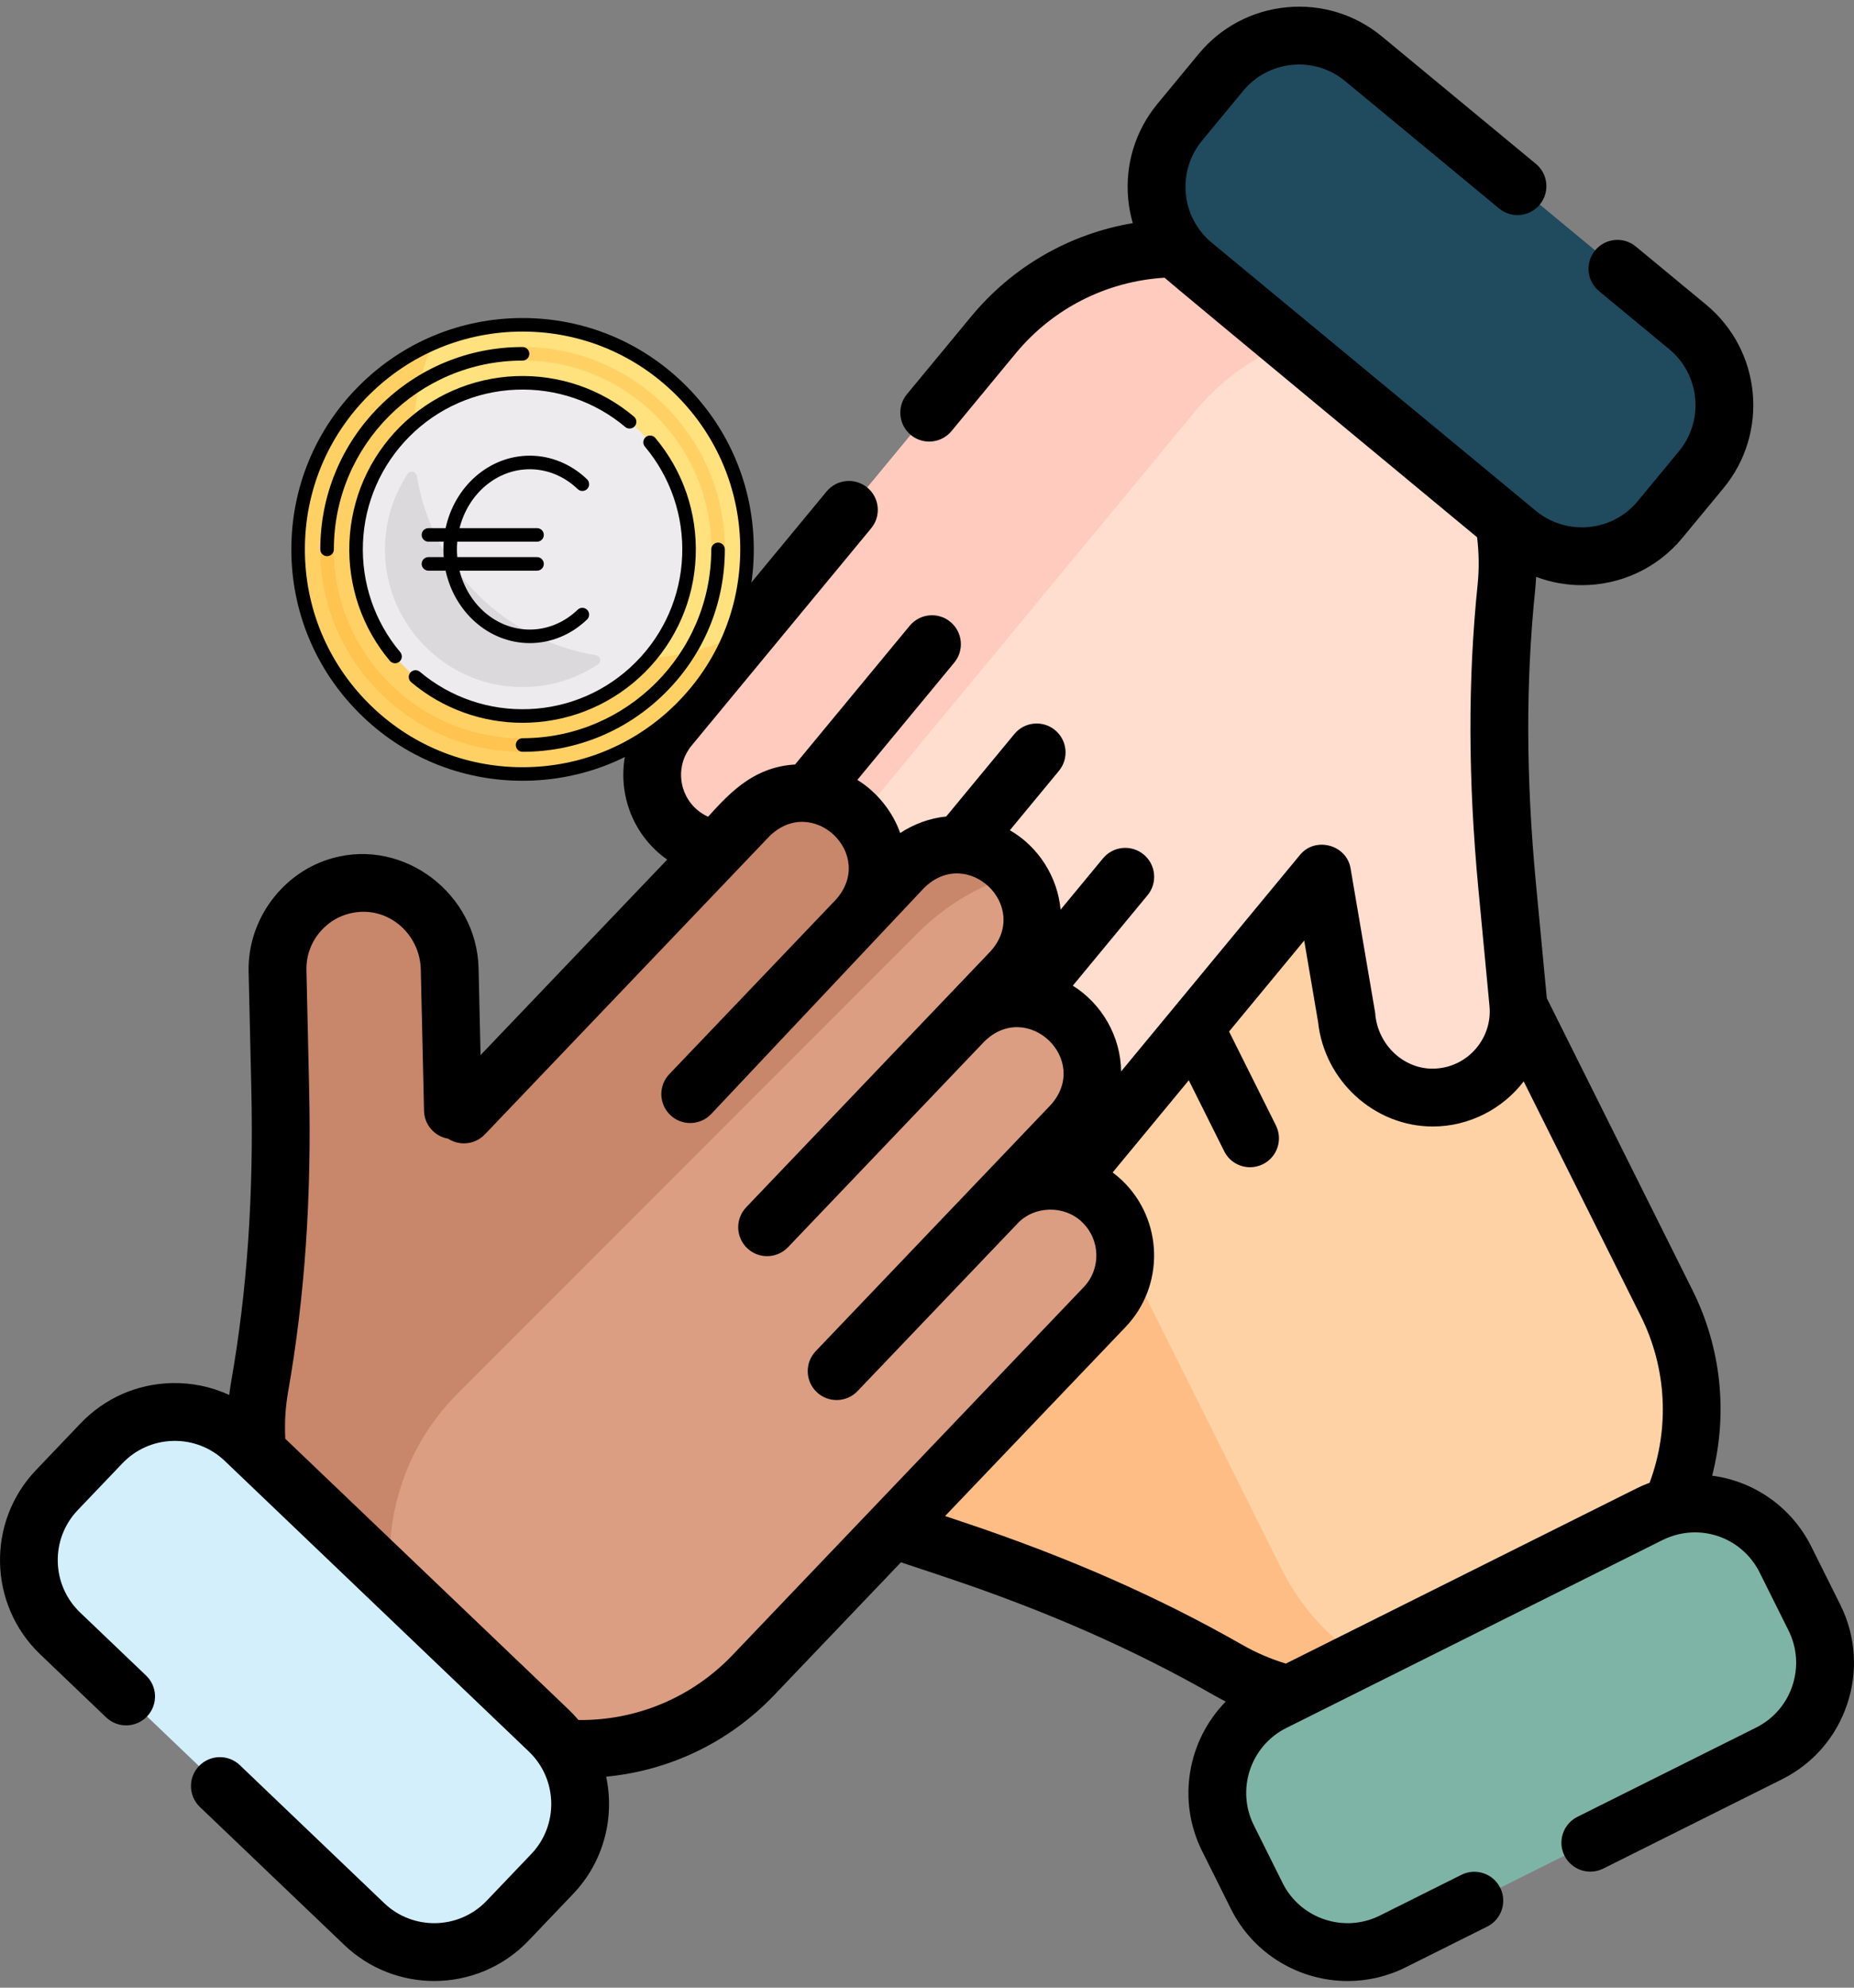
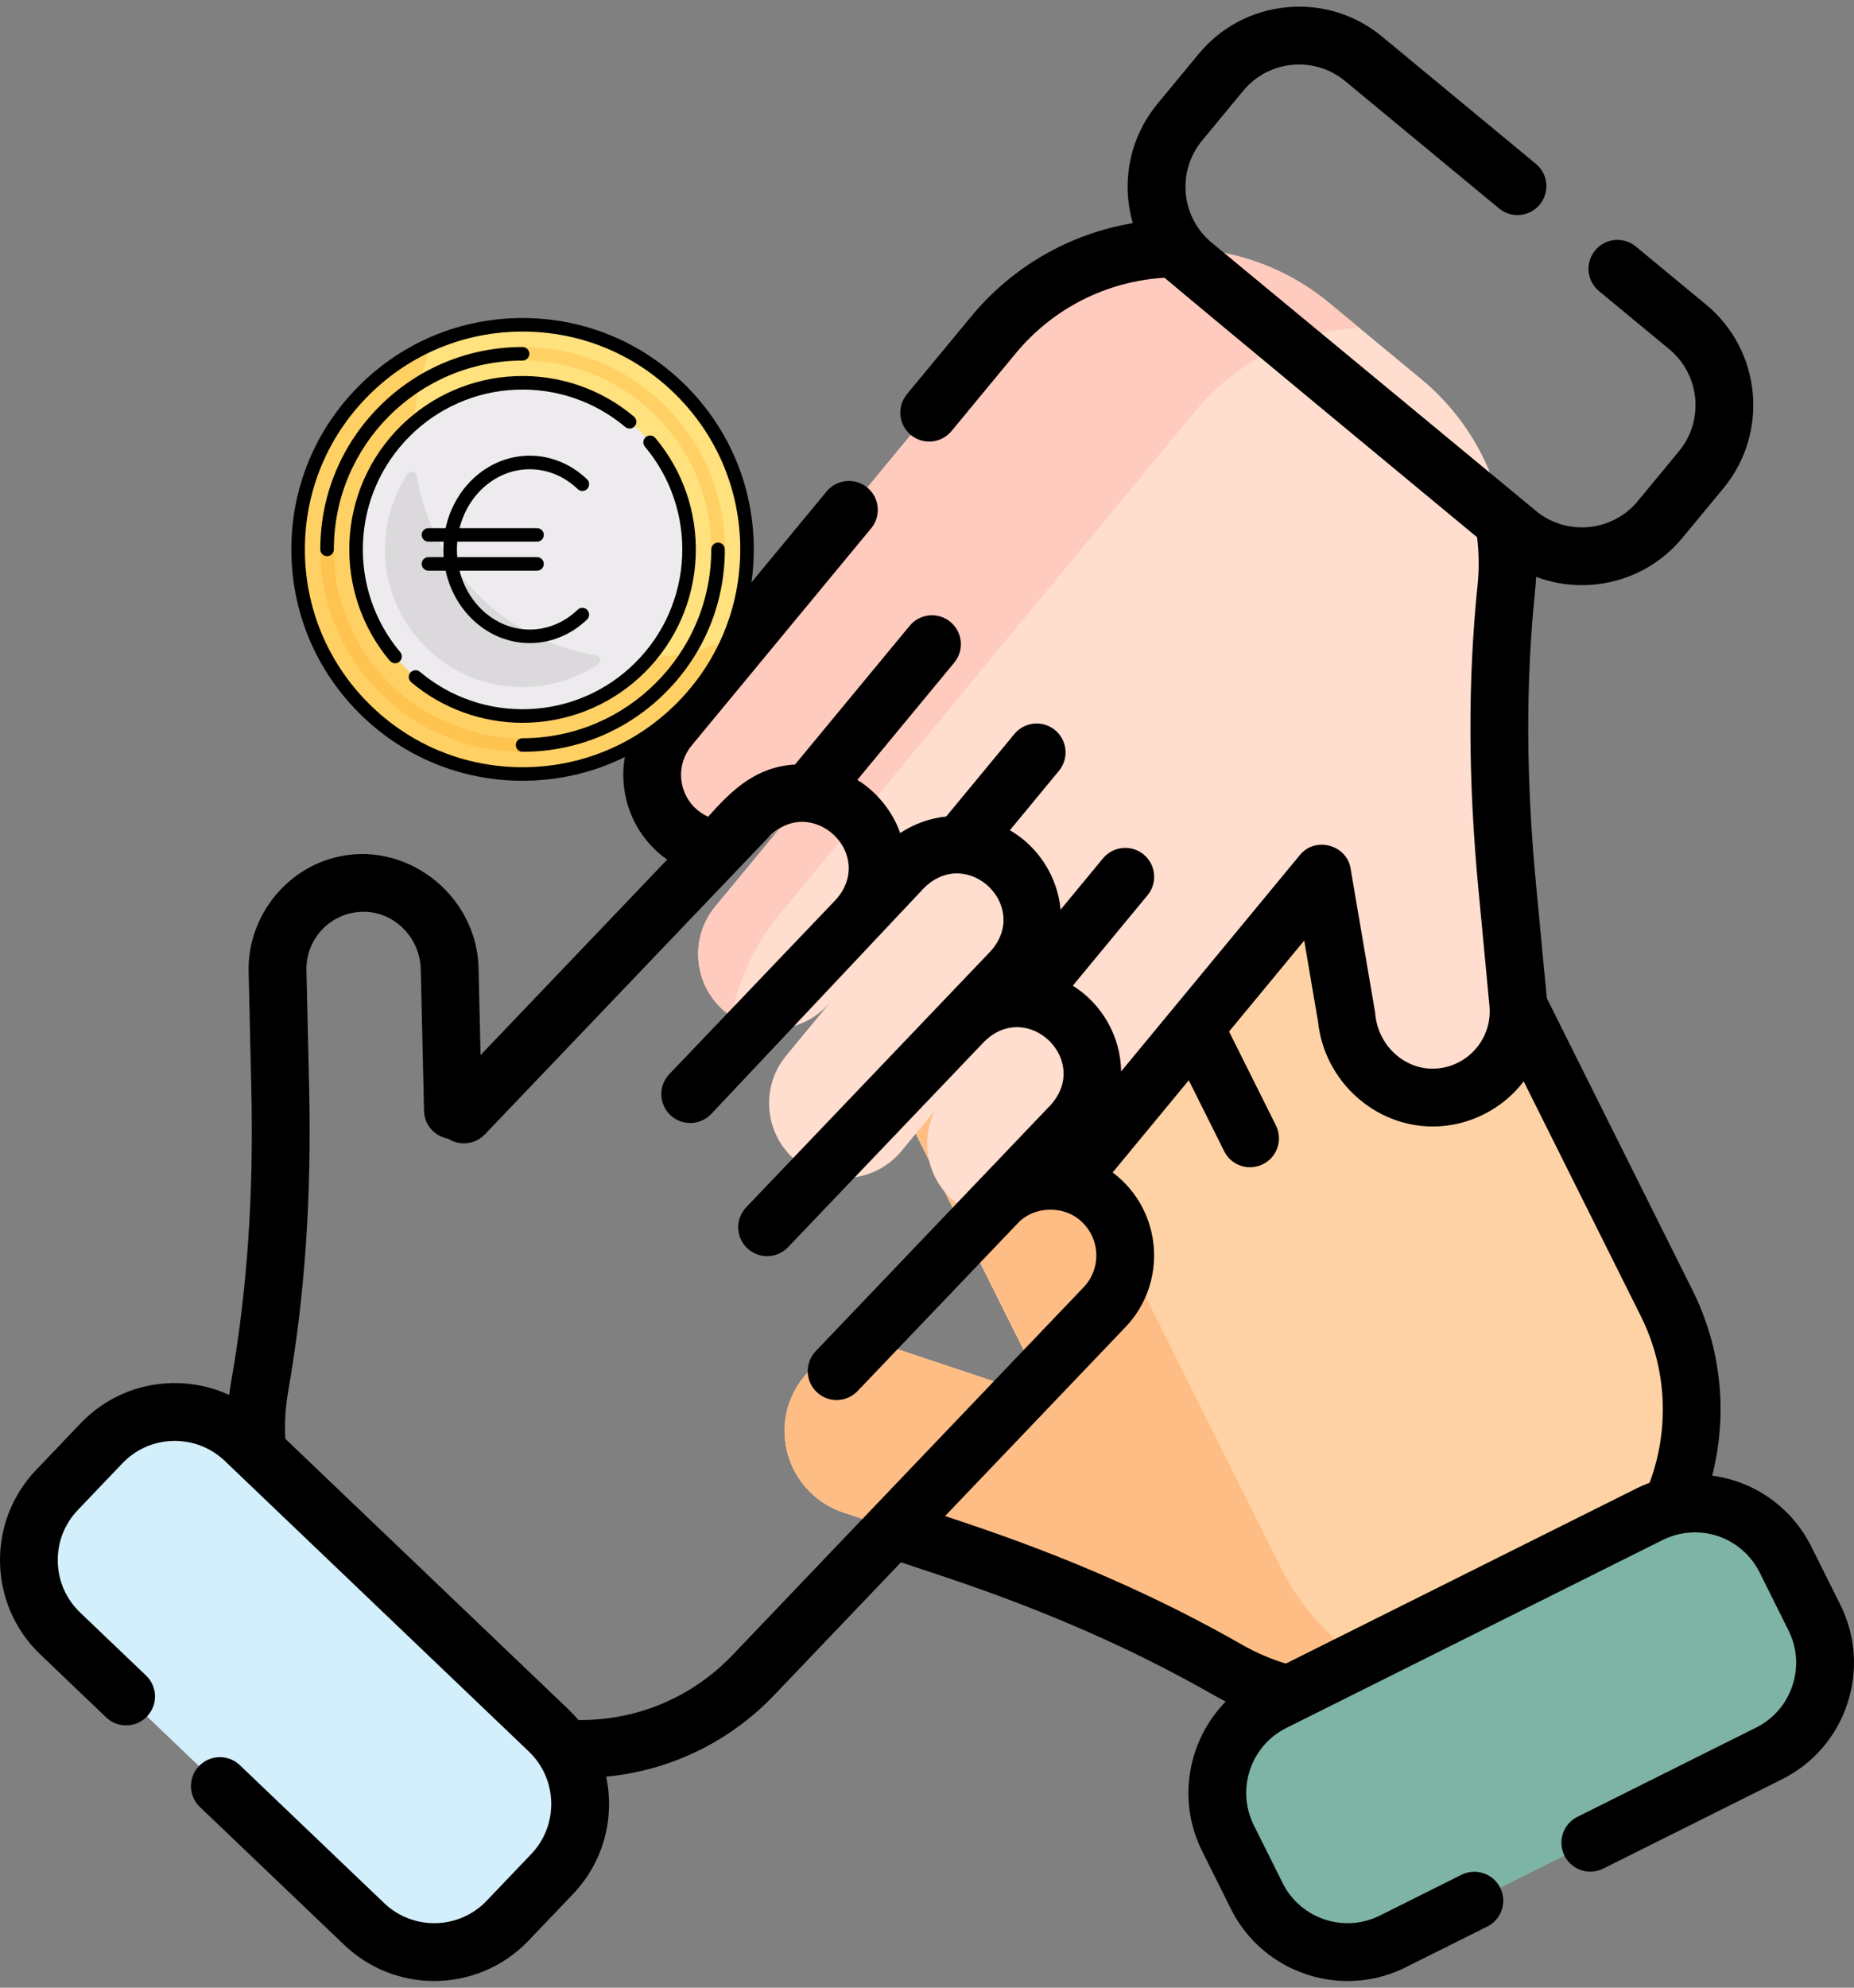
<svg xmlns="http://www.w3.org/2000/svg" width="70" height="75" viewBox="0 0 70 75" fill="none">
  <rect x="0" y="0" width="70" height="75" fill="#808080" stroke="none" />
-   <path d="M49.295 34.507C48.598 33.111 49.165 31.415 50.56 30.718C51.956 30.021 53.652 30.588 54.349 31.984L59.611 42.525L62.923 49.16C65.147 53.614 63.339 59.028 58.884 61.251L54.871 63.255C52.071 64.652 48.893 64.456 46.365 63.012C43.096 61.143 39.616 59.668 36.044 58.475L31.841 57.071C30.11 56.493 29.189 54.599 29.819 52.873C30.425 51.209 32.285 50.367 33.965 50.928L39.026 52.618C39.23 52.686 39.414 52.474 39.318 52.282L32.37 38.365C31.674 36.969 32.24 35.273 33.636 34.576C34.826 33.982 36.234 34.307 37.055 35.282L36.178 33.525C35.482 32.13 36.048 30.433 37.444 29.737C38.839 29.04 40.535 29.607 41.232 31.002L42.407 33.355C41.71 31.959 42.276 30.263 43.672 29.566C45.068 28.869 46.764 29.436 47.46 30.832L49.295 34.507Z" fill="#FED2A4" />
-   <path d="M36.527 34.224C36.367 32.74 36.593 31.254 37.158 29.902C35.975 30.676 35.531 32.229 36.178 33.525L36.527 34.224Z" fill="#FFBD86" />
+   <path d="M49.295 34.507C48.598 33.111 49.165 31.415 50.56 30.718C51.956 30.021 53.652 30.588 54.349 31.984L59.611 42.525L62.923 49.16C65.147 53.614 63.339 59.028 58.884 61.251L54.871 63.255C52.071 64.652 48.893 64.456 46.365 63.012C43.096 61.143 39.616 59.668 36.044 58.475L31.841 57.071C30.11 56.493 29.189 54.599 29.819 52.873L39.026 52.618C39.23 52.686 39.414 52.474 39.318 52.282L32.37 38.365C31.674 36.969 32.24 35.273 33.636 34.576C34.826 33.982 36.234 34.307 37.055 35.282L36.178 33.525C35.482 32.13 36.048 30.433 37.444 29.737C38.839 29.04 40.535 29.607 41.232 31.002L42.407 33.355C41.71 31.959 42.276 30.263 43.672 29.566C45.068 28.869 46.764 29.436 47.46 30.832L49.295 34.507Z" fill="#FED2A4" />
  <path d="M48.38 59.188L37.4 37.194C37.024 36.441 36.769 35.66 36.623 34.871C35.793 34.23 34.638 34.076 33.635 34.576C32.24 35.273 31.673 36.969 32.37 38.365L39.318 52.282C39.413 52.474 39.229 52.686 39.026 52.618L33.964 50.928C32.285 50.367 30.425 51.209 29.818 52.873C29.188 54.599 30.11 56.493 31.841 57.071L36.044 58.475C39.616 59.668 43.096 61.143 46.365 63.012C48.58 64.278 51.295 64.585 53.817 63.7C51.535 63.049 49.523 61.479 48.38 59.188Z" fill="#FFBD86" />
  <path d="M66.651 66.233L52.724 73.186C50.757 74.168 48.366 73.369 47.383 71.402L46.433 69.498C45.451 67.53 46.249 65.139 48.217 64.157L62.143 57.204C64.111 56.222 66.502 57.021 67.484 58.988L68.435 60.892C69.417 62.86 68.618 65.251 66.651 66.233Z" fill="#7EB4A6" />
  <path d="M29.625 31.037C28.631 32.239 26.85 32.408 25.648 31.414C24.446 30.42 24.277 28.64 25.271 27.438L32.779 18.357L37.504 12.642C40.676 8.805 46.358 8.266 50.195 11.439L53.652 14.297C56.064 16.291 57.172 19.276 56.874 22.172C56.489 25.918 56.55 29.697 56.906 33.446L57.324 37.858C57.497 39.675 56.138 41.284 54.305 41.407C52.538 41.526 51.014 40.167 50.847 38.404L50.343 33.092C50.323 32.878 50.055 32.795 49.918 32.961L40.006 44.949C39.012 46.151 37.232 46.32 36.03 45.326C35.005 44.479 34.732 43.059 35.29 41.914L34.039 43.428C33.045 44.63 31.265 44.798 30.063 43.805C28.86 42.811 28.692 41.031 29.685 39.828L31.361 37.802C30.367 39.004 28.587 39.173 27.385 38.179C26.182 37.185 26.014 35.405 27.007 34.203L29.625 31.037Z" fill="#FFDDCF" />
  <path d="M27.614 38.35C27.886 36.967 28.497 35.63 29.458 34.467L45.122 15.52C46.724 13.582 48.986 12.512 51.312 12.362L50.194 11.438C46.357 8.266 40.675 8.805 37.503 12.642L32.778 18.357L25.271 27.438C24.277 28.64 24.446 30.42 25.648 31.414C26.85 32.408 28.63 32.239 29.624 31.037L27.007 34.203C26.013 35.405 26.182 37.185 27.384 38.179C27.459 38.24 27.536 38.298 27.614 38.35Z" fill="#FFCBBE" />
-   <path d="M51.605 2.319L63.601 12.238C65.296 13.639 65.534 16.148 64.133 17.843L62.777 19.484C61.376 21.178 58.866 21.416 57.171 20.015L45.175 10.097C43.48 8.696 43.242 6.186 44.643 4.491L45.999 2.851C47.4 1.156 49.91 0.918 51.605 2.319Z" fill="#204A5D" />
-   <path d="M37.62 45.421C38.697 44.293 40.485 44.252 41.613 45.329C42.741 46.407 42.782 48.194 41.705 49.322L33.567 57.843L28.445 63.205C25.007 66.805 19.3 66.936 15.7 63.498L12.457 60.399C10.194 58.238 9.302 55.181 9.806 52.314C10.458 48.605 10.667 44.831 10.581 41.066L10.479 36.636C10.437 34.811 11.908 33.303 13.745 33.312C15.516 33.319 16.938 34.784 16.979 36.554L17.101 41.889C17.106 42.104 17.368 42.205 17.517 42.05L28.261 30.801C29.338 29.674 31.126 29.632 32.254 30.71C33.216 31.629 33.386 33.064 32.748 34.166L34.104 32.746C35.181 31.618 36.969 31.577 38.097 32.655C39.225 33.732 39.266 35.52 38.188 36.648L36.372 38.549C37.45 37.421 39.237 37.38 40.365 38.457C41.493 39.535 41.534 41.322 40.457 42.45L37.62 45.421Z" fill="#DB9E82" />
-   <path d="M17.283 52.576L34.665 35.193C35.74 34.119 37.024 33.382 38.386 32.983C38.298 32.868 38.203 32.757 38.096 32.655C36.968 31.577 35.18 31.618 34.103 32.746L32.747 34.166C33.386 33.064 33.215 31.629 32.253 30.71C31.125 29.632 29.337 29.674 28.26 30.801L17.516 42.05C17.367 42.205 17.106 42.104 17.101 41.889L16.978 36.554C16.938 34.784 15.515 33.319 13.744 33.312C11.907 33.303 10.437 34.811 10.479 36.636L10.58 41.066C10.667 44.831 10.457 48.605 9.805 52.314C9.301 55.181 10.193 58.238 12.456 60.399L15.699 63.497C16.018 63.802 16.354 64.076 16.703 64.325C13.874 60.884 14.067 55.791 17.283 52.576Z" fill="#C8866A" />
  <path d="M13.641 72.492L2.384 61.741C0.794 60.222 0.736 57.702 2.255 56.112L3.725 54.573C5.244 52.983 7.764 52.925 9.354 54.444L20.611 65.195C22.201 66.713 22.259 69.234 20.74 70.824L19.27 72.363C17.751 73.953 15.231 74.011 13.641 72.492Z" fill="#D3EFFB" />
  <path d="M69.48 60.545L68.391 58.361C67.641 56.86 66.225 55.889 64.645 55.681C65.243 53.344 64.995 50.866 63.898 48.674L58.402 37.665L57.992 33.344C57.614 29.36 57.604 25.742 57.96 22.283C57.978 22.111 57.99 21.939 57.998 21.767C58.556 21.976 59.141 22.08 59.724 22.08C61.141 22.08 62.548 21.473 63.519 20.298L65.073 18.419C66.8 16.329 66.506 13.223 64.416 11.495L61.762 9.301C61.298 8.918 60.61 8.983 60.226 9.447C59.842 9.912 59.907 10.6 60.372 10.984L63.025 13.177C64.187 14.138 64.351 15.866 63.39 17.028L61.837 18.907C60.876 20.07 59.148 20.234 57.986 19.273L45.75 9.157C44.588 8.196 44.424 6.468 45.385 5.306L46.938 3.427C47.404 2.864 48.061 2.516 48.788 2.447C49.516 2.378 50.227 2.596 50.79 3.062L56.599 7.865C57.064 8.249 57.752 8.184 58.136 7.719C58.52 7.255 58.455 6.567 57.99 6.183L52.181 1.38C51.168 0.543 49.891 0.15 48.582 0.274C47.275 0.398 46.093 1.024 45.256 2.036L43.703 3.915C42.866 4.928 42.474 6.206 42.597 7.513C42.627 7.824 42.685 8.127 42.77 8.42C40.391 8.819 38.225 10.056 36.664 11.947L34.242 14.875C33.858 15.34 33.924 16.027 34.388 16.412C34.592 16.58 34.838 16.662 35.083 16.662C35.397 16.662 35.709 16.527 35.925 16.266L38.346 13.337C39.751 11.636 41.779 10.612 43.969 10.479C44.092 10.605 55.769 20.272 55.769 20.272C55.842 20.864 55.85 21.464 55.789 22.061C55.418 25.663 55.428 29.422 55.819 33.551L56.237 37.956C56.354 39.161 55.442 40.239 54.23 40.318C53.045 40.404 52.005 39.439 51.922 38.221L50.994 32.776C50.851 31.869 49.652 31.55 49.077 32.265L42.329 40.428C42.315 39.123 41.613 37.882 40.505 37.192L43.327 33.779C43.711 33.315 43.645 32.627 43.181 32.242C42.717 31.859 42.029 31.924 41.645 32.388L40.043 34.325C39.936 33.097 39.207 31.945 38.129 31.327L39.981 29.086C40.365 28.622 40.3 27.934 39.836 27.55C39.371 27.166 38.683 27.231 38.299 27.696L35.726 30.808C35.101 30.874 34.507 31.09 33.988 31.433C33.709 30.632 33.112 29.881 32.37 29.427L36.029 25.002C36.413 24.538 36.348 23.85 35.884 23.466C35.42 23.081 34.732 23.147 34.347 23.611L30.017 28.847C28.549 28.936 27.664 29.777 26.735 30.817C26.595 30.754 26.463 30.673 26.343 30.573C25.987 30.279 25.766 29.862 25.722 29.401C25.679 28.94 25.817 28.49 26.112 28.133L32.892 19.934C33.276 19.47 33.211 18.782 32.747 18.398C32.282 18.014 31.595 18.079 31.21 18.543L24.43 26.742C23.054 28.406 23.288 30.88 24.953 32.256C25.03 32.319 25.11 32.377 25.191 32.434L18.144 39.812C18.144 39.812 18.069 36.529 18.069 36.529C18.005 33.742 15.271 31.623 12.555 32.38C10.665 32.906 9.342 34.704 9.387 36.662L9.489 41.09C9.581 45.087 9.332 48.696 8.73 52.123C8.7 52.293 8.675 52.464 8.654 52.635C7.983 52.326 7.245 52.17 6.486 52.187C5.173 52.217 3.95 52.757 3.042 53.707L1.359 55.47C-0.514 57.431 -0.442 60.55 1.519 62.423L4.008 64.801C4.444 65.217 5.135 65.201 5.551 64.766C5.967 64.33 5.952 63.639 5.516 63.223L3.026 60.845C2.498 60.34 2.198 59.66 2.181 58.93C2.164 58.199 2.433 57.506 2.937 56.978L4.621 55.215C5.126 54.686 5.806 54.386 6.537 54.369C7.266 54.353 7.96 54.621 8.489 55.126L19.969 66.091C21.059 67.132 21.099 68.868 20.058 69.958L18.374 71.721C17.332 72.812 15.597 72.852 14.506 71.81L9.055 66.603C8.62 66.187 7.929 66.203 7.512 66.639C7.096 67.075 7.112 67.765 7.547 68.182L12.999 73.388C13.95 74.296 15.173 74.748 16.395 74.748C17.692 74.747 18.987 74.239 19.952 73.229L21.636 71.466C22.802 70.245 23.214 68.576 22.886 67.038C25.289 66.811 27.539 65.734 29.232 63.959L34.017 58.949L35.697 59.51C39.49 60.777 42.802 62.233 45.823 63.959C45.973 64.045 46.126 64.126 46.279 64.204C44.851 65.661 44.426 67.921 45.387 69.846L46.475 72.028C47.336 73.751 49.078 74.749 50.885 74.749C51.622 74.749 52.37 74.583 53.073 74.232L56.153 72.694C56.692 72.425 56.911 71.769 56.642 71.23C56.372 70.691 55.717 70.472 55.178 70.741L52.098 72.279C50.748 72.952 49.102 72.402 48.428 71.053L47.34 68.871C46.666 67.522 47.216 65.876 48.564 65.202L62.767 58.112C62.955 58.019 63.155 57.946 63.355 57.897C64.598 57.599 65.866 58.191 66.438 59.336L67.527 61.52C67.853 62.173 67.905 62.914 67.674 63.607C67.442 64.3 66.955 64.861 66.302 65.187L59.557 68.554C59.018 68.823 58.799 69.479 59.068 70.018C59.337 70.557 59.993 70.776 60.532 70.507L67.276 67.14C68.451 66.554 69.328 65.545 69.744 64.299C70.16 63.053 70.067 61.719 69.48 60.545ZM27.654 62.453C26.131 64.048 24.035 64.925 21.841 64.901C21.727 64.766 21.606 64.636 21.476 64.512L10.771 54.288C10.741 53.689 10.776 53.09 10.88 52.502C11.508 48.932 11.767 45.182 11.671 41.041L11.57 36.612C11.556 36.024 11.776 35.468 12.188 35.049C12.597 34.633 13.143 34.404 13.729 34.404H13.74C14.897 34.408 15.86 35.384 15.887 36.579L16.01 41.915C16.022 42.447 16.414 42.88 16.92 42.965C17.101 43.083 17.308 43.142 17.515 43.142C17.803 43.142 18.09 43.029 18.305 42.805L29.049 31.556C30.679 29.948 33.09 32.244 31.556 33.95L25.271 40.53C24.855 40.965 24.871 41.656 25.307 42.073C25.742 42.489 26.433 42.473 26.85 42.037L34.893 33.5C36.526 31.894 38.932 34.191 37.399 35.895L28.174 45.553C27.758 45.989 27.773 46.68 28.209 47.096C28.42 47.298 28.692 47.398 28.963 47.398C29.25 47.398 29.538 47.285 29.752 47.061L37.16 39.304C38.789 37.693 41.202 39.993 39.667 41.697L30.799 50.982C30.383 51.418 30.398 52.109 30.834 52.525C31.27 52.941 31.96 52.926 32.377 52.49L38.409 46.175C39.042 45.486 40.196 45.465 40.859 46.118C41.55 46.779 41.575 47.878 40.916 48.568L27.654 62.453ZM48.549 62.771C47.977 62.597 47.425 62.362 46.907 62.065C43.759 60.266 40.319 58.753 36.389 57.441L35.683 57.204L42.493 50.075C43.984 48.515 43.927 46.032 42.364 44.538C42.252 44.431 42.132 44.333 42.009 44.24L44.884 40.762L46.221 43.439C46.411 43.822 46.797 44.043 47.198 44.043C47.361 44.043 47.528 44.006 47.684 43.928C48.224 43.659 48.443 43.004 48.173 42.464L46.405 38.922L49.242 35.49L49.764 38.551C49.999 40.789 51.902 42.505 54.092 42.505C55.468 42.51 56.748 41.831 57.529 40.803L61.946 49.65C62.932 51.621 63.048 53.891 62.283 55.948C62.116 56.01 61.953 56.08 61.794 56.159L48.549 62.771Z" fill="black" />
  <g clip-path="url(#clip0_8421_157788)">
    <path d="M19.73 29.204C24.41 29.204 28.205 25.41 28.205 20.73C28.205 16.05 24.41 12.256 19.73 12.256C15.05 12.256 11.256 16.05 11.256 20.73C11.256 25.41 15.05 29.204 19.73 29.204Z" fill="#FFE17D" />
    <path d="M24.104 24.831C19.424 24.831 15.63 21.037 15.63 16.356C15.63 15.15 15.883 14.003 16.338 12.964C13.347 14.273 11.256 17.256 11.256 20.73C11.256 25.41 15.05 29.204 19.73 29.204C23.204 29.204 26.188 27.113 27.496 24.122C26.457 24.577 25.311 24.831 24.104 24.831Z" fill="#FFD164" />
    <path d="M19.73 27.018C23.203 27.018 26.018 24.203 26.018 20.73C26.018 17.258 23.203 14.443 19.73 14.443C16.258 14.443 13.443 17.258 13.443 20.73C13.443 24.203 16.258 27.018 19.73 27.018Z" fill="#EDEBED" />
    <path d="M15.39 17.881C14.751 18.851 14.427 20.047 14.569 21.325C14.835 23.703 16.757 25.625 19.135 25.891C20.413 26.034 21.609 25.709 22.579 25.07C22.723 24.975 22.673 24.751 22.503 24.723C19.037 24.159 16.301 21.423 15.737 17.957C15.709 17.787 15.485 17.737 15.39 17.881Z" fill="#DBD9DC" />
    <path d="M19.73 28.369C15.518 28.369 12.091 24.942 12.091 20.73C12.091 16.518 15.518 13.091 19.73 13.091C23.942 13.091 27.369 16.518 27.369 20.73C27.369 24.942 23.942 28.369 19.73 28.369ZM19.73 13.603C15.8 13.603 12.603 16.8 12.603 20.73C12.603 24.66 15.8 27.858 19.73 27.858C23.66 27.858 26.858 24.66 26.858 20.73C26.858 16.8 23.66 13.603 19.73 13.603Z" fill="#FFD164" />
    <path d="M25.654 24.688C24.375 26.598 22.197 27.858 19.73 27.858C15.8 27.858 12.603 24.66 12.603 20.73C12.603 18.264 13.862 16.086 15.772 14.806C15.816 14.568 15.871 14.333 15.935 14.103C13.64 15.422 12.091 17.899 12.091 20.73C12.091 24.942 15.518 28.369 19.73 28.369C22.562 28.369 25.038 26.82 26.358 24.526C26.127 24.589 25.893 24.644 25.654 24.688Z" fill="#FFC350" />
    <path d="M25.903 14.557C24.254 12.908 22.062 12 19.73 12C17.398 12 15.206 12.908 13.557 14.557C11.908 16.206 11 18.398 11 20.73C11 23.062 11.908 25.254 13.557 26.903C15.206 28.552 17.398 29.46 19.73 29.46C22.062 29.46 24.254 28.552 25.903 26.903C27.552 25.254 28.46 23.062 28.46 20.73C28.46 18.398 27.552 16.206 25.903 14.557ZM25.542 26.542C23.989 28.094 21.925 28.949 19.73 28.949C17.535 28.949 15.471 28.094 13.919 26.542C12.366 24.989 11.511 22.925 11.511 20.73C11.511 18.535 12.366 16.471 13.919 14.919C15.471 13.366 17.535 12.511 19.73 12.511C21.925 12.511 23.989 13.366 25.542 14.919C27.094 16.471 27.949 18.535 27.949 20.73C27.949 22.925 27.094 24.989 25.542 26.542Z" fill="black" />
    <path d="M19.73 13.605C19.871 13.605 19.986 13.491 19.986 13.349C19.986 13.208 19.871 13.094 19.73 13.094C17.69 13.094 15.772 13.888 14.33 15.33C12.888 16.773 12.093 18.69 12.093 20.73C12.093 20.872 12.208 20.986 12.349 20.986C12.49 20.986 12.605 20.872 12.605 20.73C12.605 16.801 15.801 13.605 19.73 13.605Z" fill="black" />
    <path d="M27.111 20.474C26.97 20.474 26.855 20.589 26.855 20.73C26.855 24.659 23.659 27.855 19.73 27.855C19.589 27.855 19.475 27.97 19.475 28.111C19.475 28.252 19.589 28.367 19.73 28.367C21.77 28.367 23.688 27.573 25.13 26.13C26.573 24.688 27.367 22.77 27.367 20.73C27.367 20.589 27.253 20.474 27.111 20.474Z" fill="black" />
    <path d="M13.704 20.484C13.765 18.967 14.39 17.54 15.465 16.465C16.539 15.391 17.966 14.765 19.484 14.704C20.992 14.644 22.456 15.143 23.607 16.111C23.715 16.202 23.876 16.188 23.967 16.08C24.058 15.972 24.044 15.811 23.936 15.72C22.688 14.669 21.099 14.127 19.463 14.193C17.817 14.259 16.269 14.938 15.103 16.103C13.938 17.269 13.259 18.817 13.193 20.463C13.127 22.099 13.669 23.688 14.72 24.936C14.77 24.996 14.842 25.027 14.915 25.027C14.973 25.027 15.032 25.008 15.08 24.967C15.188 24.876 15.202 24.715 15.111 24.607C14.143 23.456 13.643 21.992 13.704 20.484Z" fill="black" />
    <path d="M19.997 27.267C21.643 27.201 23.192 26.522 24.357 25.357C25.523 24.191 26.201 22.643 26.267 20.997C26.333 19.361 25.791 17.773 24.741 16.524C24.65 16.416 24.488 16.402 24.38 16.493C24.272 16.584 24.258 16.745 24.349 16.853C25.317 18.004 25.817 19.468 25.756 20.977C25.695 22.494 25.07 23.921 23.995 24.995C22.921 26.07 21.494 26.695 19.977 26.756C18.468 26.817 17.004 26.317 15.854 25.349C15.745 25.258 15.584 25.272 15.493 25.38C15.402 25.488 15.416 25.649 15.524 25.741C16.705 26.734 18.189 27.273 19.731 27.273C19.819 27.273 19.908 27.271 19.997 27.267Z" fill="black" />
    <path d="M20.003 17.706C20.666 17.706 21.308 17.971 21.811 18.454C21.912 18.552 22.074 18.549 22.172 18.447C22.27 18.345 22.267 18.183 22.165 18.085C21.567 17.511 20.799 17.194 20.003 17.194C18.459 17.194 17.162 18.363 16.825 19.928H16.176C16.035 19.928 15.92 20.042 15.92 20.183C15.92 20.325 16.035 20.439 16.176 20.439H16.752C16.744 20.535 16.741 20.632 16.741 20.73C16.741 20.828 16.744 20.925 16.752 21.021H16.176C16.035 21.021 15.92 21.136 15.92 21.277C15.92 21.418 16.035 21.533 16.176 21.533H16.825C17.162 23.097 18.459 24.266 20.003 24.266C20.799 24.266 21.567 23.95 22.165 23.375C22.267 23.277 22.27 23.115 22.172 23.013C22.074 22.911 21.912 22.908 21.811 23.006C21.308 23.489 20.666 23.755 20.003 23.755C18.739 23.755 17.671 22.812 17.351 21.533H20.277C20.418 21.533 20.532 21.418 20.532 21.277C20.532 21.136 20.418 21.021 20.277 21.021H17.265C17.256 20.925 17.252 20.828 17.252 20.73C17.252 20.632 17.256 20.535 17.265 20.439H20.277C20.418 20.439 20.532 20.325 20.532 20.183C20.532 20.042 20.418 19.928 20.277 19.928H17.351C17.671 18.648 18.739 17.706 20.003 17.706Z" fill="black" />
  </g>
  <defs>
    <clipPath id="clip0_8421_157788">
      <rect width="17.46" height="17.46" fill="white" transform="translate(11 12)" />
    </clipPath>
  </defs>
</svg>